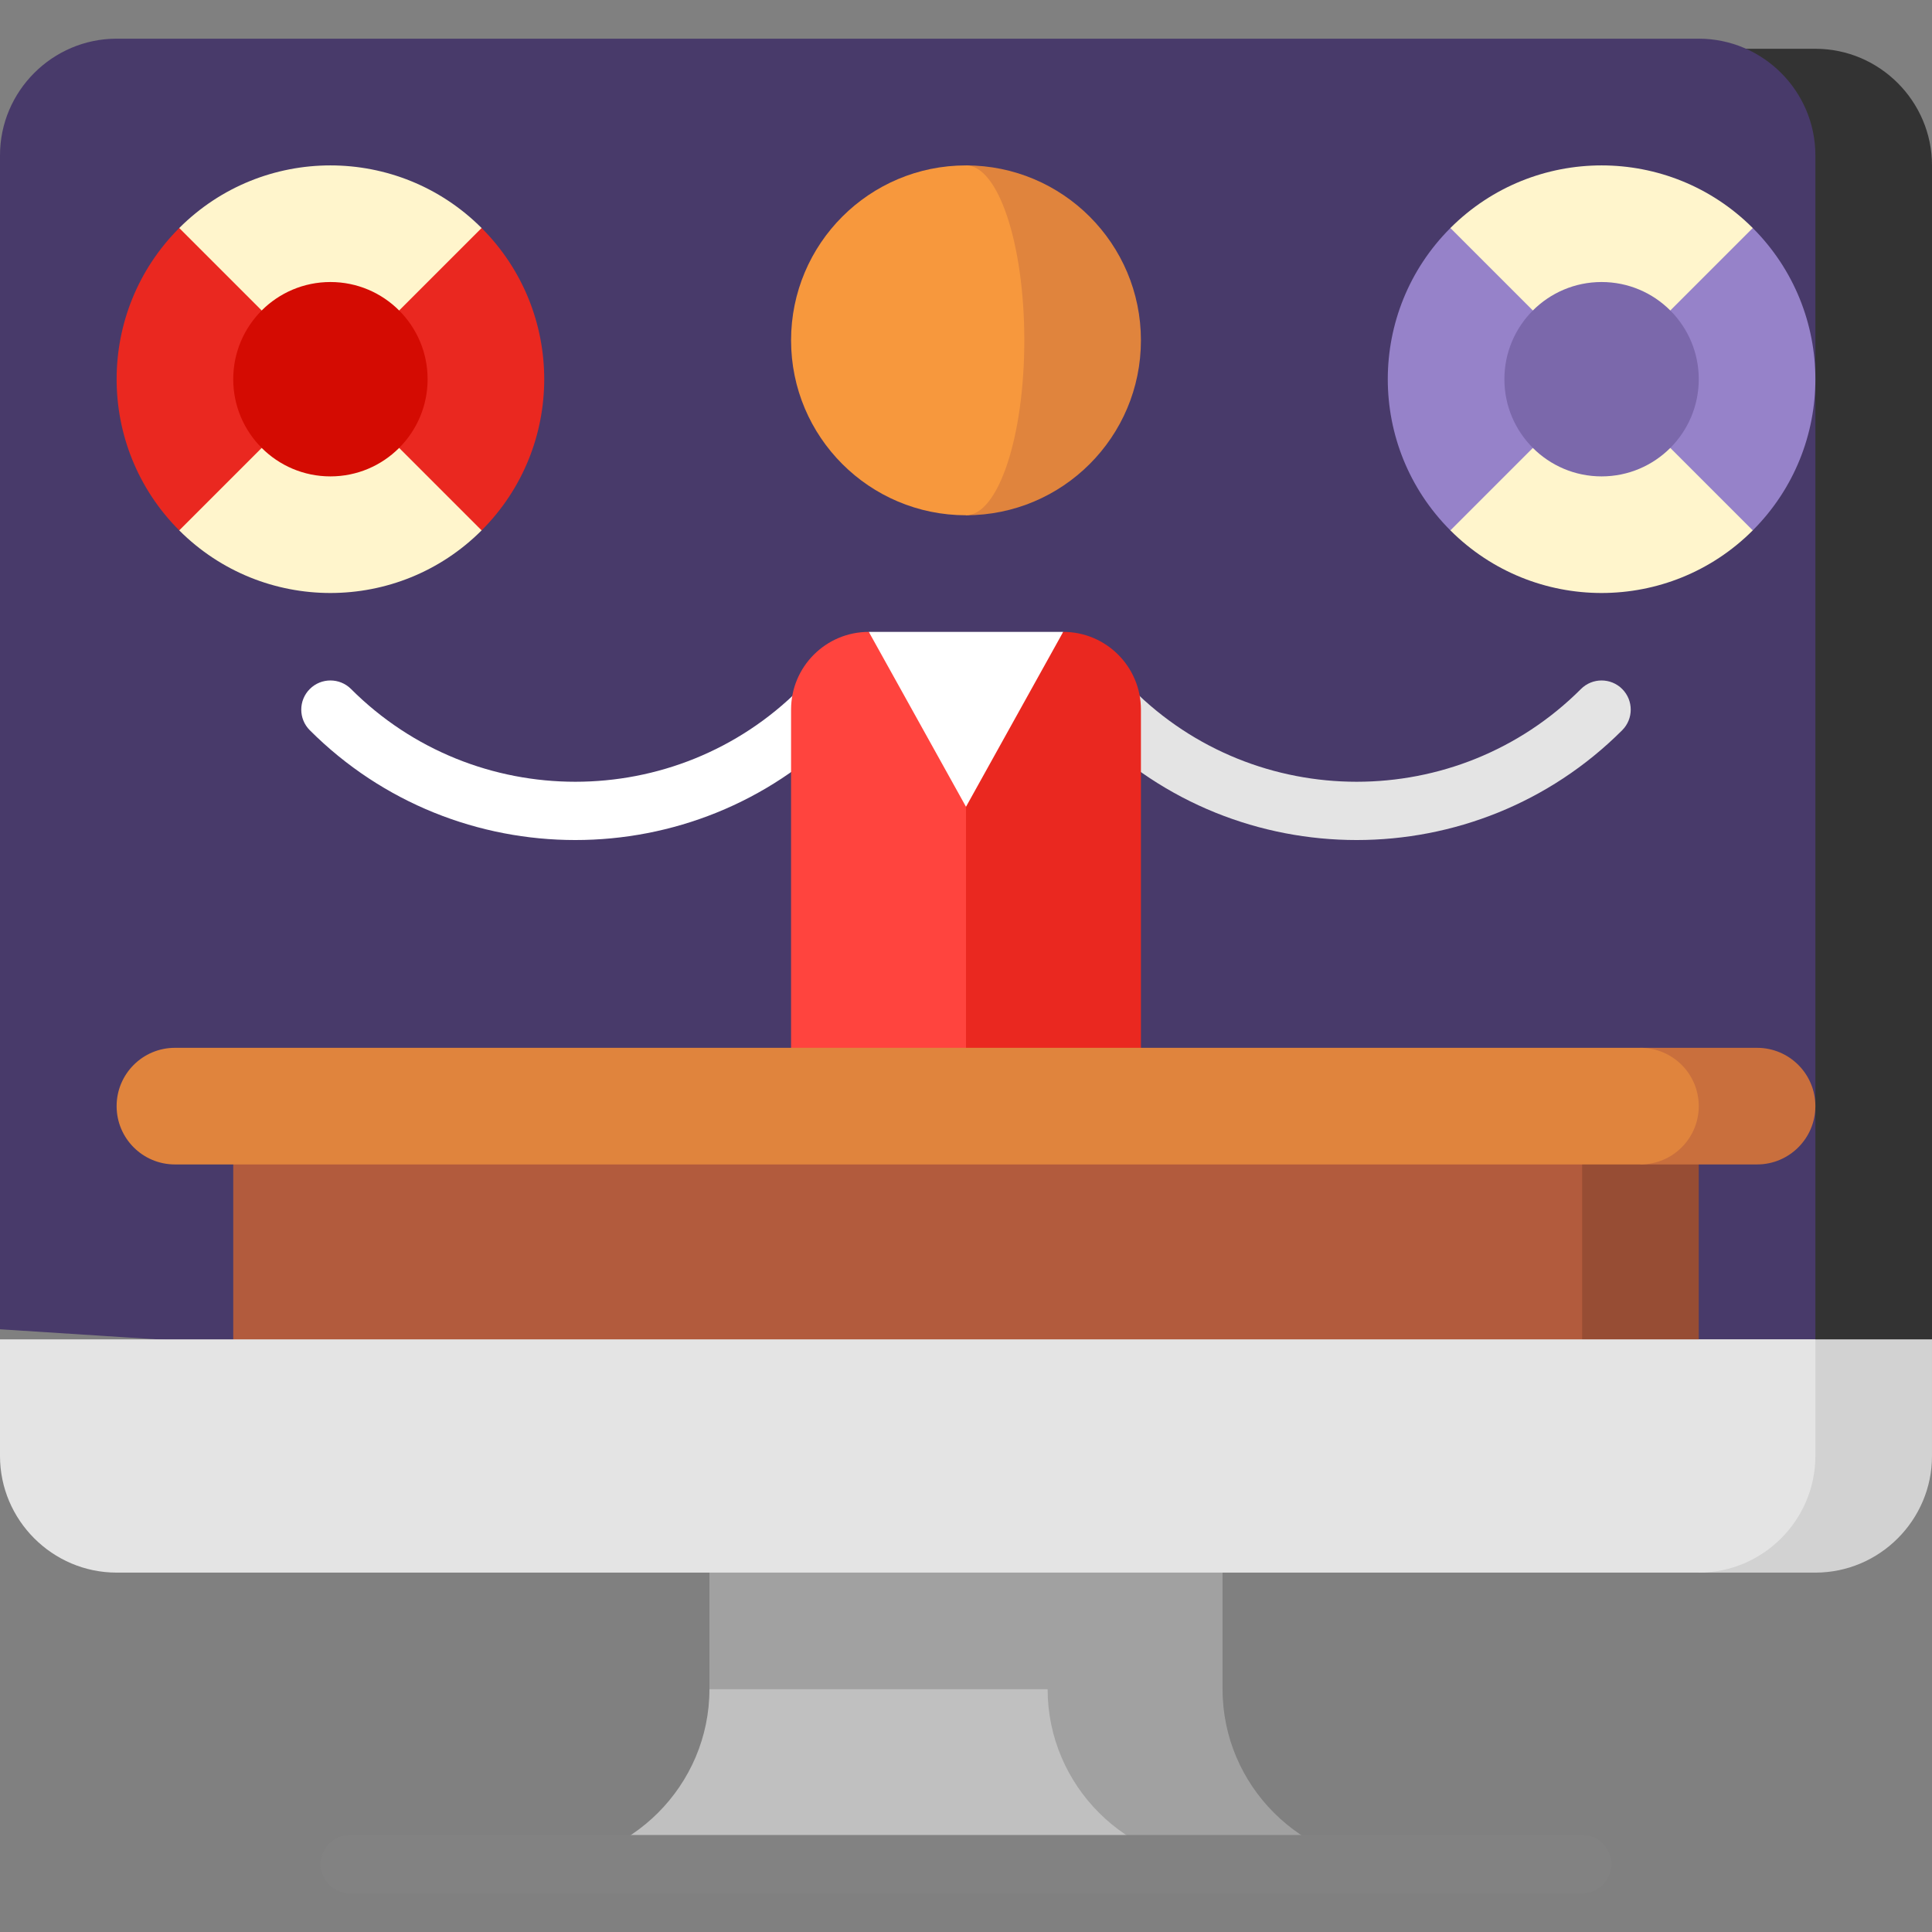
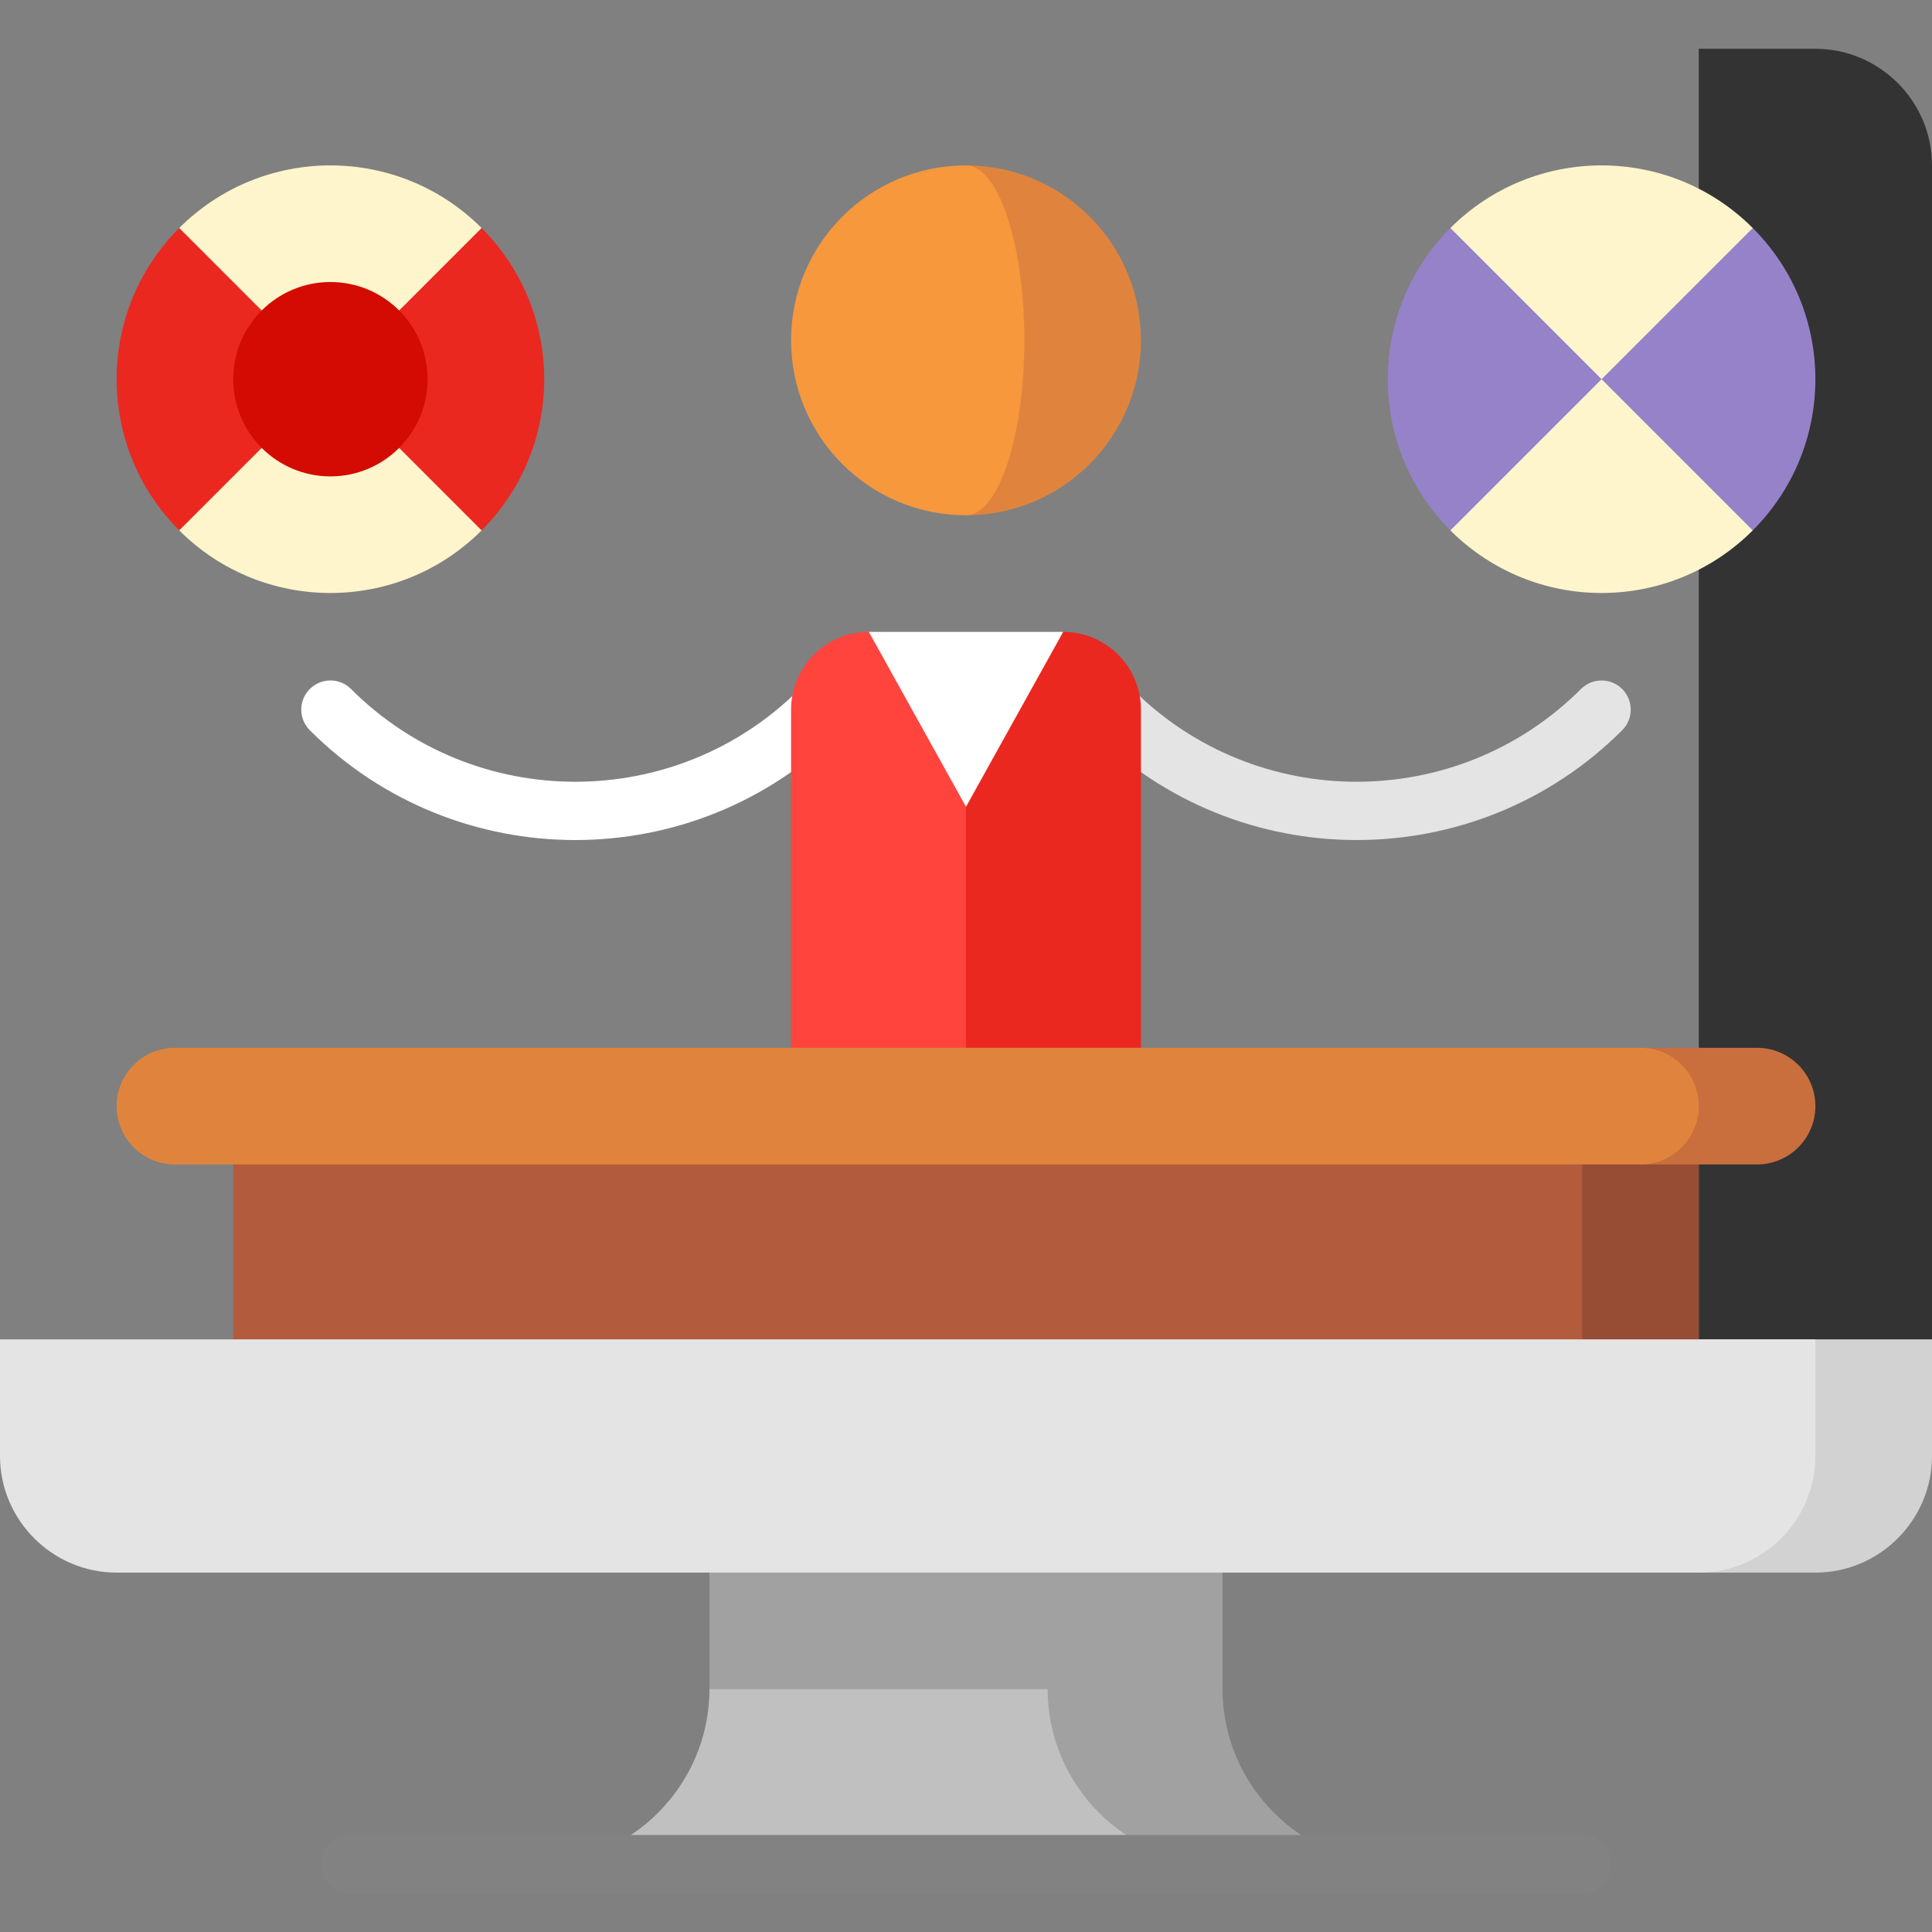
<svg xmlns="http://www.w3.org/2000/svg" version="1.1" id="Capa_1" x="0px" y="0px" viewBox="0 0 512 512" style="enable-background:new 0 0 512 512;" xml:space="preserve">
  <rect x="0" y="0" width="512" height="512" fill="#808080" stroke="none" />
  <path style="fill:#A1A1A1;" d="M370.35,494.022h-92.716l-89.626-46.358v-51.509h135.984v51.509  C323.992,473.161,344.853,494.022,370.35,494.022z" />
  <path style="fill:#C0C0C0;" d="M323.992,494.022H141.65c25.497,0,46.358-20.861,46.358-46.358h89.626  C277.634,473.161,298.495,494.022,323.992,494.022z" />
  <path style="fill:#333333;" d="M481.095,12.928h-30.905v372.926L512,354.948V43.833C512,26.835,498.093,12.928,481.095,12.928z" />
-   <path style="fill:#483A6A;" d="M450.189,10.251H30.905C13.907,10.251,0,24.159,0,41.157v311.115l481.095,30.905V41.157  C481.095,24.159,467.187,10.251,450.189,10.251z" />
  <rect x="230.245" y="167.456" style="fill:#FFFFFF;" width="51.509" height="92.696" />
  <path style="fill:#E4E4E4;" d="M429.898,182.594c-3.017-3.016-7.91-3.016-10.926,0c-32.774,32.774-86.102,32.774-118.877,0  l-10.926,10.927c19.399,19.399,44.882,29.098,70.364,29.098c25.483,0,50.965-9.699,70.364-29.098  C432.915,190.504,432.915,185.612,429.898,182.594z" />
  <path style="fill:#EA2820;" d="M281.755,167.455L256,213.802h-30.905v77.275h77.264V188.059  C302.358,176.679,293.134,167.455,281.755,167.455z" />
  <path style="fill:#FFFFFF;" d="M211.905,182.594c-32.774,32.774-86.102,32.774-118.877,0c-3.017-3.016-7.91-3.016-10.926,0  c-3.017,3.018-3.017,7.91,0,10.927c19.399,19.399,44.882,29.098,70.364,29.098s50.965-9.699,70.364-29.098L211.905,182.594z" />
  <path style="fill:#FF443E;" d="M230.245,167.455c-11.379,0-20.604,9.224-20.604,20.604v103.018H256v-77.275L230.245,167.455z" />
  <path style="fill:#E0843D;" d="M256,43.833v92.716c25.603,0,46.358-20.755,46.358-46.358S281.603,43.833,256,43.833z" />
  <path style="fill:#F7983D;" d="M271.453,90.191c0-25.603-6.919-46.358-15.453-46.358c-25.603,0-46.358,20.755-46.358,46.358  s20.755,46.358,46.358,46.358C264.534,136.549,271.453,115.793,271.453,90.191z" />
  <rect x="342.02" y="293.138" style="fill:#974D34;" width="108.169" height="92.716" />
  <rect x="61.811" y="293.138" style="fill:#B25B3D;" width="357.473" height="92.716" />
  <path style="fill:#D2D2D2;" d="M450.189,354.948v61.811h30.905c16.998,0,30.905-13.907,30.905-30.905v-30.905H450.189z" />
  <path style="fill:#E4E4E4;" d="M0,354.948v30.905c0,16.998,13.907,30.905,30.905,30.905h419.284  c16.998,0,30.905-13.907,30.905-30.905v-30.905H0z" />
  <path style="fill:#C96F3D;" d="M465.642,277.684h-30.905v30.905h30.905c8.534,0,15.453-6.919,15.453-15.453  C481.095,284.602,474.176,277.684,465.642,277.684z" />
  <path style="fill:#E0843D;" d="M450.189,293.137c0-8.534-6.919-15.453-15.453-15.453H46.358c-8.534,0-15.453,6.919-15.453,15.453  s6.919,15.453,15.453,15.453h388.378C443.27,308.59,450.189,301.671,450.189,293.137z" />
  <path style="fill:#828282;" d="M419.284,501.749H92.716c-4.267,0-7.726-3.458-7.726-7.726c0-4.268,3.459-7.726,7.726-7.726h326.567  c4.267,0,7.726,3.458,7.726,7.726C427.01,498.29,423.551,501.749,419.284,501.749z" />
  <path style="fill:#FFF5CC;" d="M127.63,60.428c-22.127-22.127-58.001-22.127-80.13,0v80.13c22.127,22.127,58.008,22.121,80.13,0  V60.428z" />
  <g>
    <path style="fill:#EA2820;" d="M87.565,100.493l-40.065,40.065c-22.127-22.127-22.121-58.008,0-80.13L87.565,100.493z" />
    <path style="fill:#EA2820;" d="M127.63,140.557l-40.065-40.064l40.065-40.065C149.757,82.556,149.757,118.43,127.63,140.557z" />
  </g>
  <circle style="fill:#D40B02;" cx="87.565" cy="100.494" r="25.755" />
  <path style="fill:#FFF5CC;" d="M464.499,60.428c-22.127-22.127-58.001-22.127-80.13,0v80.13c22.127,22.127,58.008,22.121,80.13,0  V60.428z" />
  <g>
    <path style="fill:#9682C9;" d="M424.435,100.493l-40.065,40.065c-22.127-22.127-22.121-58.008,0-80.13L424.435,100.493z" />
    <path style="fill:#9682C9;" d="M464.499,140.557l-40.065-40.064l40.065-40.065C486.627,82.556,486.627,118.43,464.499,140.557z" />
  </g>
-   <circle style="fill:#7B68AB;" cx="424.435" cy="100.494" r="25.755" />
  <g>
</g>
  <g>
</g>
  <g>
</g>
  <g>
</g>
  <g>
</g>
  <g>
</g>
  <g>
</g>
  <g>
</g>
  <g>
</g>
  <g>
</g>
  <g>
</g>
  <g>
</g>
  <g>
</g>
  <g>
</g>
  <g>
</g>
</svg>